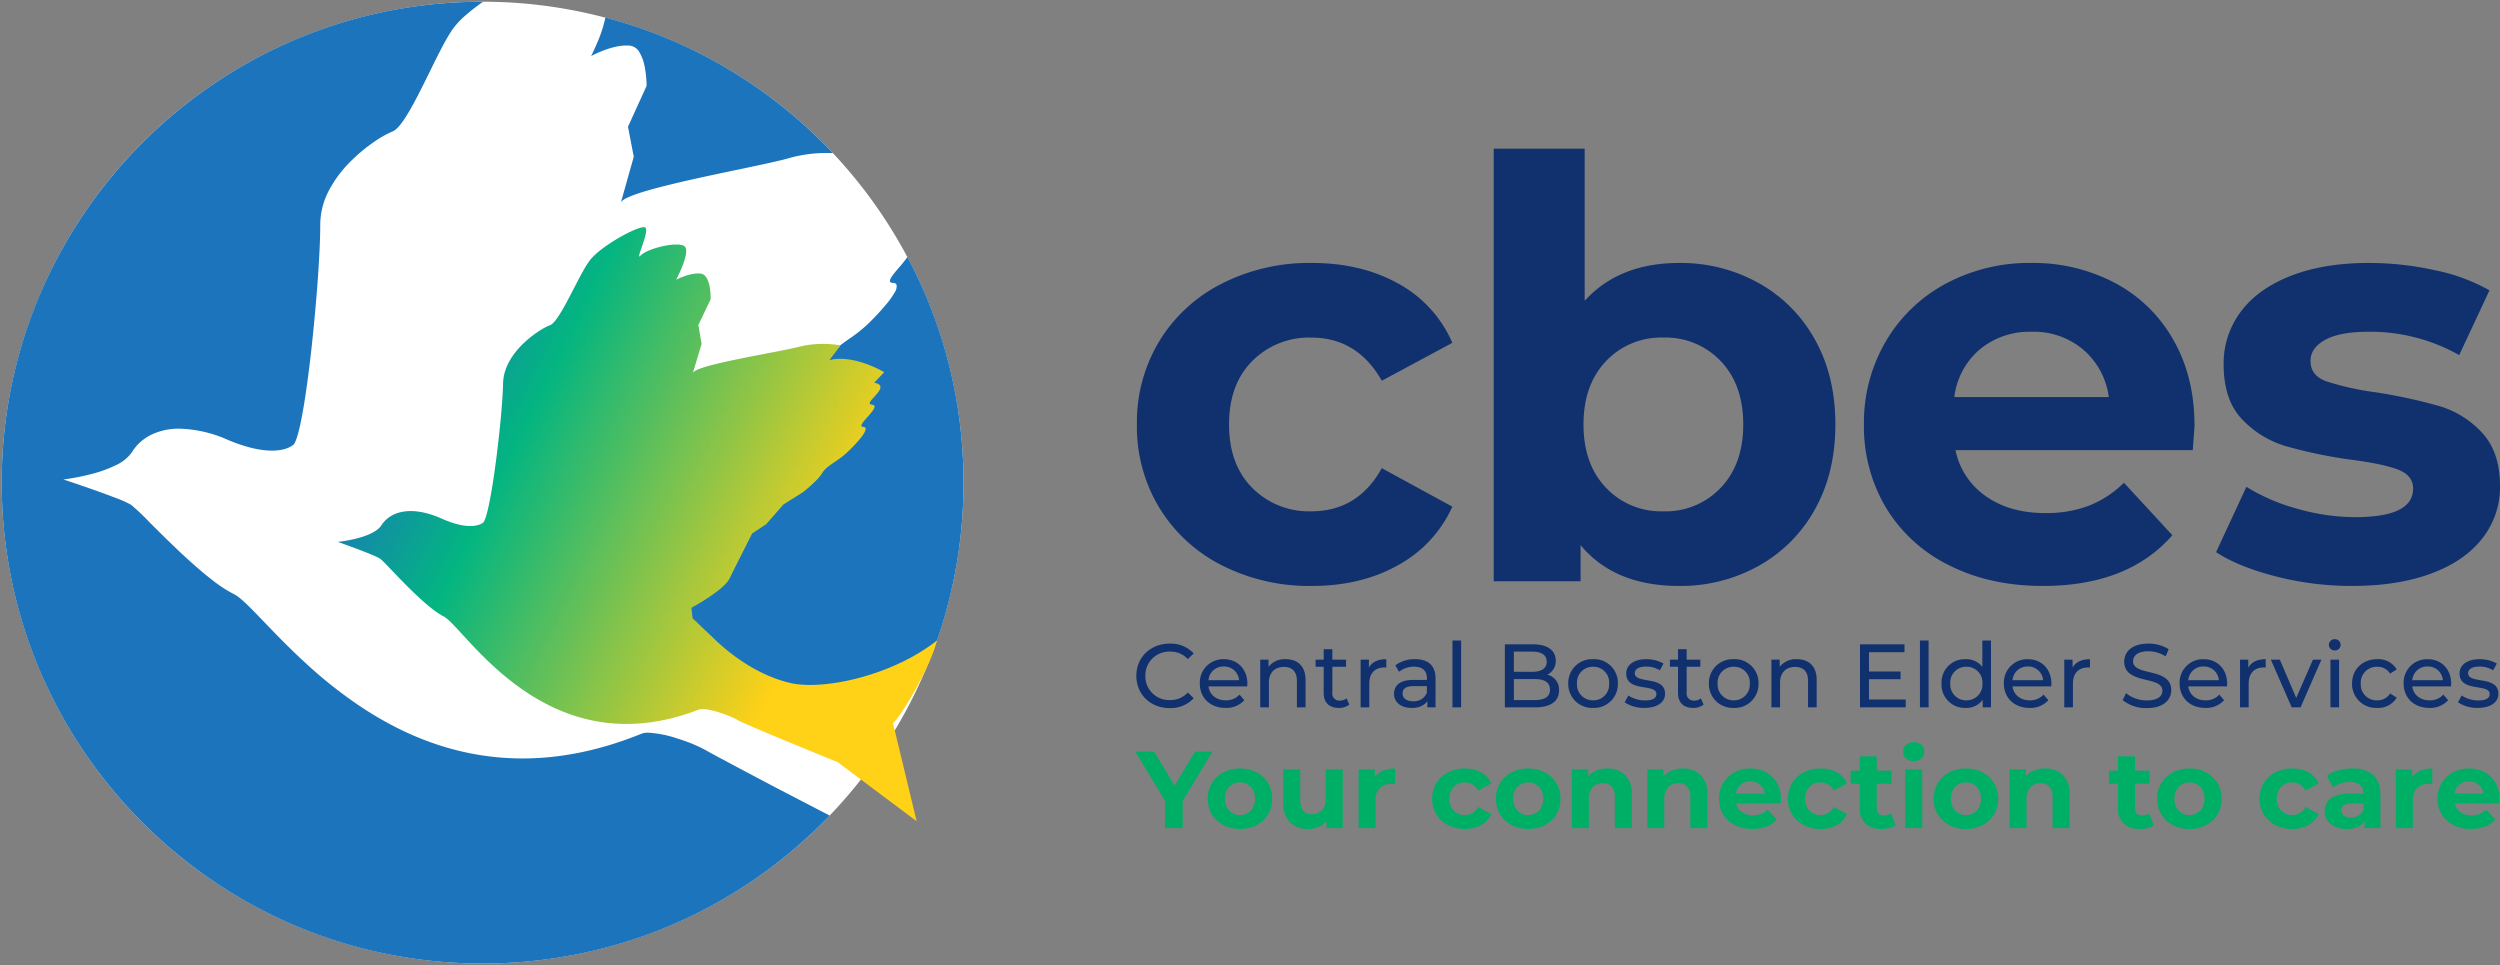
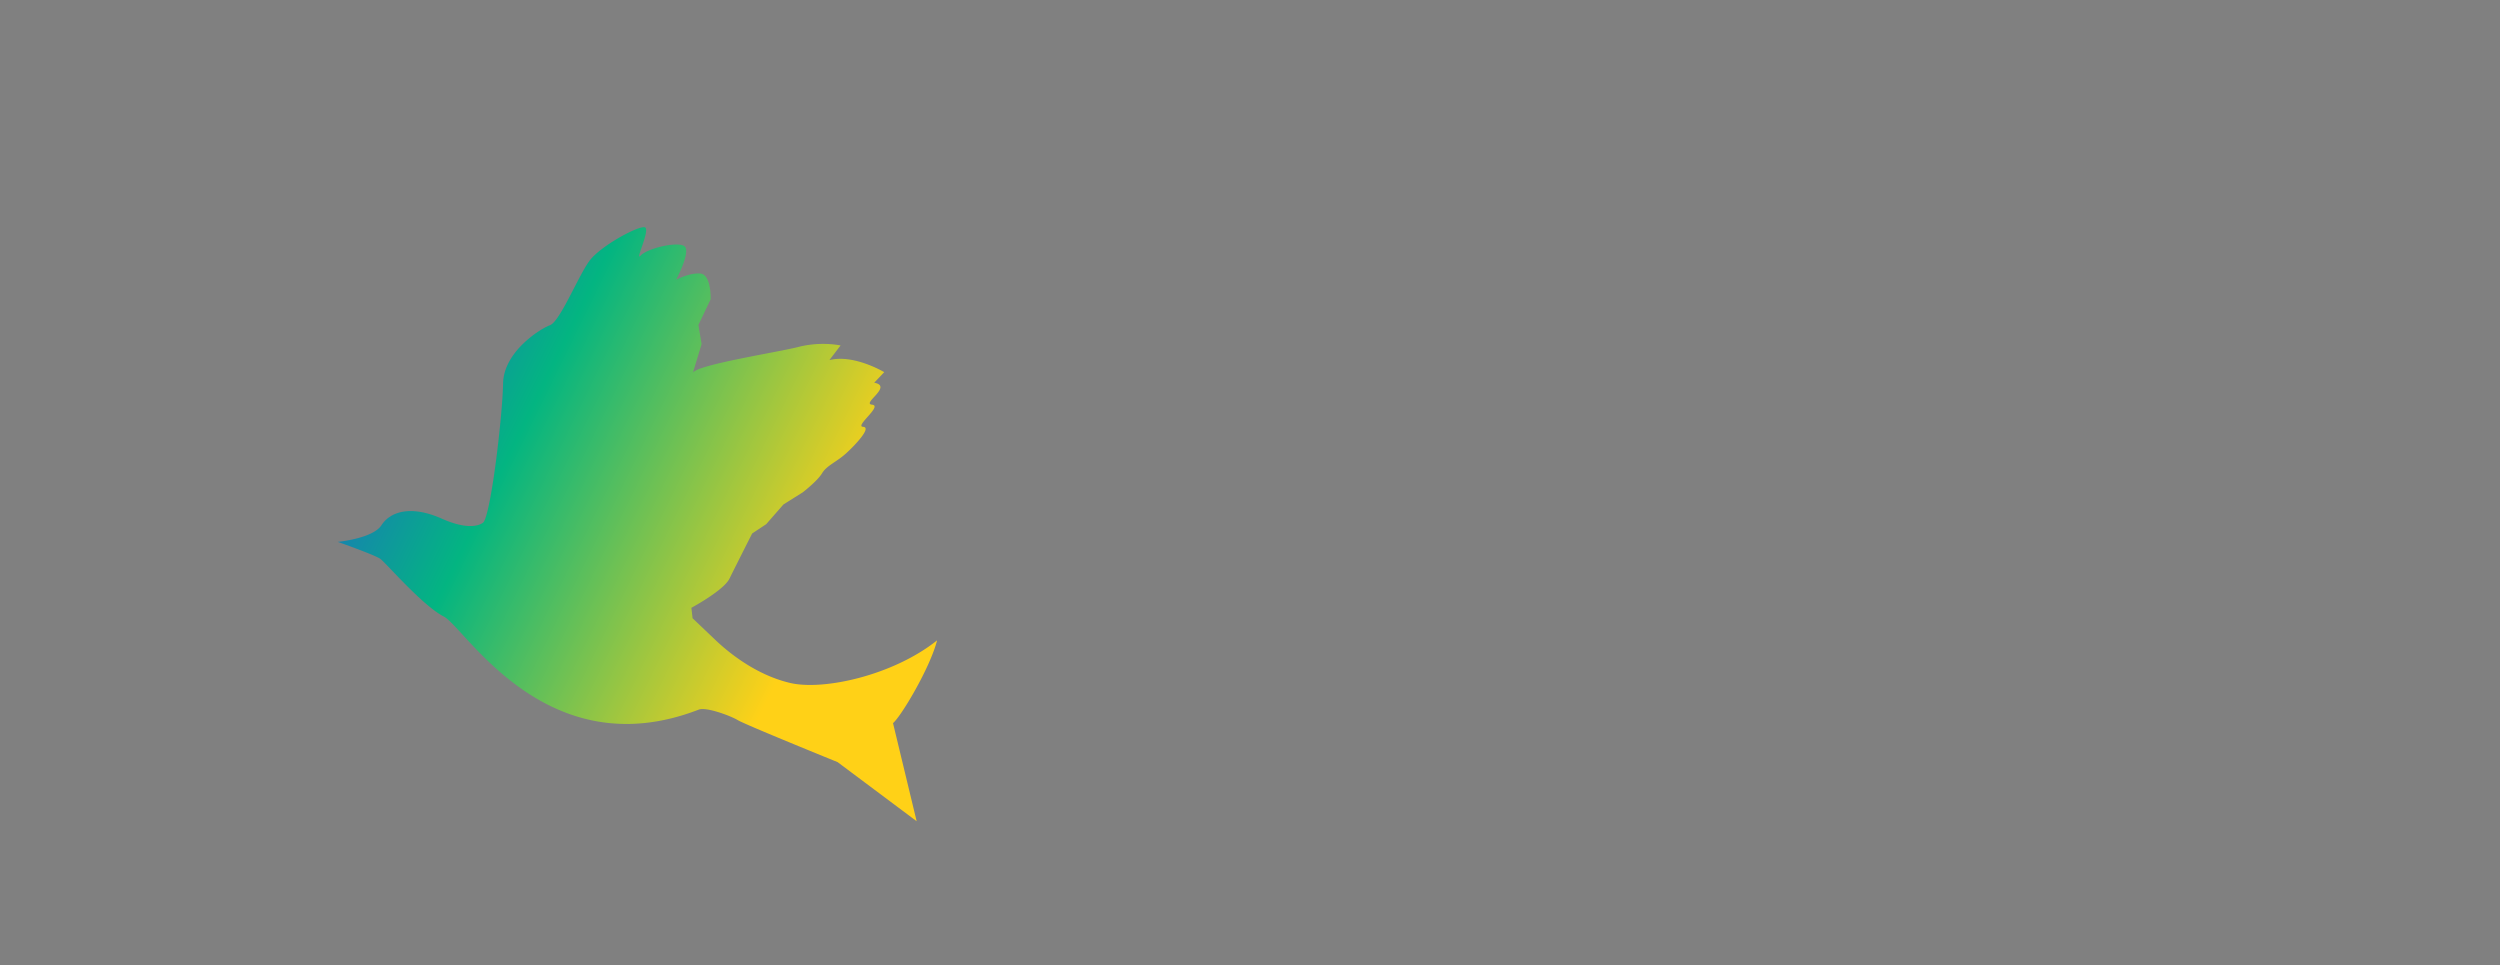
<svg xmlns="http://www.w3.org/2000/svg" width="724.684" height="279.806" viewBox="0 0 724.684 279.806">
  <rect x="0" y="0" width="724.684" height="279.806" fill="#808080" stroke="none" />
  <defs>
    <linearGradient id="linear-gradient" x1="-0.089" y1="0.554" x2="0.658" y2="0.916" gradientUnits="objectBoundingBox">
      <stop offset="0" stop-color="#1c75bc" />
      <stop offset="0.319" stop-color="#03b581" />
      <stop offset="1" stop-color="#ffd117" />
    </linearGradient>
  </defs>
  <g id="Group_713" data-name="Group 713" transform="translate(-459.5 -1309.501)">
    <g id="Group_636" data-name="Group 636" transform="translate(460 1310)">
-       <path id="Path_322" data-name="Path 322" d="M278.8,139.4A139.4,139.4,0,1,1,139.4,0,139.4,139.4,0,0,1,278.8,139.4" transform="translate(0.001)" fill="#fff" />
-       <path id="Subtraction_3" data-name="Subtraction 3" d="M139.4,278.806h0a141.869,141.869,0,0,1-14.254-.723,139.438,139.438,0,0,1-13.841-2.11c-4.492-.92-8.987-2.077-13.36-3.437-4.324-1.345-8.633-2.922-12.808-4.686-4.136-1.751-8.236-3.726-12.186-5.872-3.917-2.126-7.784-4.475-11.493-6.982a140.149,140.149,0,0,1-37.653-37.654c-2.5-3.7-4.851-7.569-6.983-11.5-2.151-3.96-4.126-8.059-5.87-12.184-1.768-4.178-3.345-8.489-4.688-12.809-1.362-4.377-2.518-8.872-3.436-13.359-.929-4.543-1.64-9.2-2.113-13.842a141.522,141.522,0,0,1,0-28.5c.474-4.644,1.185-9.3,2.113-13.841.916-4.481,2.072-8.976,3.436-13.361,1.342-4.319,2.92-8.627,4.688-12.806C12.709,81,14.683,76.9,16.826,72.954c2.133-3.926,4.483-7.793,6.983-11.494A140.107,140.107,0,0,1,61.462,23.807c3.7-2.5,7.566-4.851,11.493-6.983s8.037-4.113,12.186-5.869c4.181-1.769,8.49-3.345,12.808-4.686,4.367-1.361,8.862-2.517,13.36-3.437A139.115,139.115,0,0,1,125.15.72,141.2,141.2,0,0,1,139.4,0h.144a57.4,57.4,0,0,0-4.977,3.848,24.715,24.715,0,0,0-3.6,3.767c-1.994,2.721-4.436,7.673-7.021,12.916l0,.007,0,.007v0l0,0c-3.873,7.857-7.879,15.981-10.653,17.056a29.523,29.523,0,0,0-5.234,2.943,48.253,48.253,0,0,0-7,5.821,34.582,34.582,0,0,0-6.128,8.19,21.46,21.46,0,0,0-2.6,10.051c.013,3.474-.225,8.909-.673,15.3-.446,6.345-1.086,13.446-1.8,20-.786,7.166-1.64,13.482-2.472,18.265-.954,5.49-1.856,8.89-2.682,10.105a4.745,4.745,0,0,1-1.428.924,9.245,9.245,0,0,1-1.973.636,14.484,14.484,0,0,1-2.977.292c-3.558,0-7.867-1.053-12.806-3.129a36.469,36.469,0,0,0-13.971-3.233,18.2,18.2,0,0,0-8.517,1.913,13.844,13.844,0,0,0-3.029,2.137,13.081,13.081,0,0,0-2.207,2.691,11.425,11.425,0,0,1-4.71,3.835A35.482,35.482,0,0,1,26.4,136.8a64.285,64.285,0,0,1-8.522,1.684h-.016l.007,0,.007,0,.045.014c1.408.467,5.087,1.7,8.822,3.019,2.668.944,4.906,1.771,6.652,2.46a27,27,0,0,1,4.174,1.9,69.417,69.417,0,0,1,5.381,5.131l.009.008.038.038.005,0,.045.045c3.185,3.179,7.547,7.532,11.9,11.426,2.377,2.131,4.566,3.956,6.5,5.426a37.288,37.288,0,0,0,5.867,3.77c1.888.923,4.777,3.929,8.775,8.09l0,0,.008.007,0,0,.038.04c3.249,3.381,7.293,7.588,12.032,11.922a129.95,129.95,0,0,0,16.478,12.95,100.487,100.487,0,0,0,9.9,5.731,87.546,87.546,0,0,0,11.017,4.645,79.843,79.843,0,0,0,12.137,3.112,77.99,77.99,0,0,0,13.262,1.137c2.648,0,5.367-.138,8.08-.411,2.793-.281,5.636-.711,8.45-1.278,2.918-.59,5.885-1.341,8.82-2.234,3.038-.922,6.131-2.023,9.193-3.269a5.118,5.118,0,0,1,1.867-.278h.009a31.894,31.894,0,0,1,8.62,1.743,44.268,44.268,0,0,1,7.532,3.039c2,1.145,9.426,5.111,20.915,11.168l.045.022c.045.023.069.037.076.041L240,235.908a140.312,140.312,0,0,1-20.858,17.854c-3.747,2.62-7.681,5.087-11.693,7.335s-8.19,4.324-12.432,6.173a138.542,138.542,0,0,1-40.976,10.774A141.62,141.62,0,0,1,139.4,278.806Zm92.176-79.17h-.006a21.072,21.072,0,0,1-4.365-.4,67.709,67.709,0,0,1-20.736-8.535,90.476,90.476,0,0,1-8-5.481c-2.08-1.594-4.1-3.282-6.016-5.017-4.272-3.886-7.439-6.778-9.14-8.331l-.561-.512-.292-.267-.345-.314c-.222-.206-.369-.339-.376-.345l-.633-4.732h0a.024.024,0,0,1,.012-.006c.915-.521,4.169-2.408,7.629-4.787a60.63,60.63,0,0,0,5.8-4.444,15.438,15.438,0,0,0,3.77-4.435c2.539-5.389,9.871-20.609,9.939-20.749l.044-.088,6.371-4.381,7.716-9.148,8.819-5.741h0l.007-.006.01-.008c.548-.448,1.99-1.645,3.552-3.1,1.122-1.044,2.093-2.014,2.885-2.884a17.454,17.454,0,0,0,2.207-2.878c1.2-2.1,3.28-3.562,5.69-5.255l.01-.008,0,0,.009-.006.022-.014,0,0a44.164,44.164,0,0,0,5.111-4,70.315,70.315,0,0,0,5.948-6.369,22.221,22.221,0,0,0,2.188-3.141,2.96,2.96,0,0,0,.541-2.181c-.14-.37-.515-.565-1.115-.583-.418-.011-.667-.122-.763-.337-.312-.7,1.137-2.4,2.673-4.2h0l0,0h0l0,0h0A36.44,36.44,0,0,0,262.539,74a138.441,138.441,0,0,1,15.181,47.952A141.367,141.367,0,0,1,278.8,139.4c0,4.47-.215,8.988-.64,13.43-.421,4.387-1.052,8.783-1.877,13.068-.818,4.249-1.846,8.5-3.056,12.648-1.2,4.117-2.607,8.212-4.176,12.171-7.223,2.539-13.8,4.574-19.56,6.049C242.07,198.671,236.043,199.636,231.579,199.636ZM179.465,58.24h0l3.746-13.3-1.673-8.7,5.393-11.854a30.739,30.739,0,0,0-.583-5.688,12.479,12.479,0,0,0-1.463-3.993,3.754,3.754,0,0,0-2.9-1.985c-.254-.021-.523-.031-.8-.031h-.023a15.8,15.8,0,0,0-3.658.478,26.1,26.1,0,0,0-3.318,1.055,29.36,29.36,0,0,0-3.337,1.534.154.154,0,0,0,.01-.023c.207-.412.943-1.9,1.749-3.819a37.612,37.612,0,0,0,2.379-7.33,138.494,138.494,0,0,1,35.965,15.156,139.929,139.929,0,0,1,29.969,24.129c-.475-.012-.942-.018-1.389-.018A40.06,40.06,0,0,0,228.35,45.3c-2.8.817-8.456,2.008-15.011,3.388l-.035.007-.023,0-.005,0-.04.006-.162.034-.028.007c-7.179,1.51-15.315,3.223-21.807,4.9-7.52,1.932-11.371,3.436-11.774,4.6Z" transform="translate(0 0.001)" fill="#1c75bc" stroke="rgba(0,0,0,0)" stroke-miterlimit="10" stroke-width="1" />
      <path id="Path_320" data-name="Path 320" d="M107.961,27.488c-3.249,4.264-8.624,17.719-11.557,18.8s-13.42,7.737-13.583,16.868-3.384,37.006-5.669,40.245c0,0-2.88,3.061-12.072-1.032s-15.051-1.937-17.52,1.9S34.9,109.091,34.9,109.091s10.709,3.771,12.32,4.91,12.189,13.53,18.4,16.719c6.194,3.193,29.758,44.086,73.937,26.985,2.1-.812,9.088,1.735,11.295,3.061s28.939,12.167,28.939,12.167l22.912,17.134-6.853-28.439c2.4-2.015,10.77-16.072,12.776-23.994-12.677,10.123-32.893,14.637-42.62,12.345s-17.6-8.606-21.649-12.458-6.612-6.307-6.612-6.307l-.341-3.012s9.351-5.03,11.039-8.457,6.573-13.086,6.573-13.086l4.072-2.7,4.991-5.708,5.63-3.537s4.257-3.3,5.58-5.523,4.26-3.3,6.96-5.761,7.5-7.559,4.931-7.687,5.768-6.119,2.6-6.421,6.179-5.346.621-6.367L193.3,59.89S184.47,54.6,177.41,56.4l3.246-4.26a29.558,29.558,0,0,0-11.837.341c-5.686,1.561-30.262,5.264-30.993,7.666s2.54-8.407,2.54-8.407l-.926-5.53,3.554-7.449s.213-7.144-2.955-7.446-7.059,1.8-7.059,1.8,4.523-8.471,2.316-9.8-10.646.717-12.572,2.756,2.962-7.63,1.174-8.173a1.1,1.1,0,0,0-.284-.032c-2.437,0-12.547,5.552-15.654,9.627" transform="translate(62.51 47.487)" fill="url(#linear-gradient)" />
    </g>
    <g id="Group_709" data-name="Group 709" transform="translate(-25)">
-       <path id="Path_374" data-name="Path 374" d="M-146.185,1.352a55.9,55.9,0,0,1-26.111-6,44.926,44.926,0,0,1-18.083-16.647,45.411,45.411,0,0,1-6.507-24.167,45.411,45.411,0,0,1,6.507-24.167A44.926,44.926,0,0,1-172.3-86.275a55.9,55.9,0,0,1,26.111-6q14.365,0,25.1,6a35.582,35.582,0,0,1,15.632,17.154L-125.9-58.136q-7.1-12.506-20.449-12.506a23.137,23.137,0,0,0-17.069,6.76q-6.76,6.76-6.76,18.421t6.76,18.421a23.137,23.137,0,0,0,17.069,6.76q13.52,0,20.449-12.506l20.449,11.154a36.3,36.3,0,0,1-15.632,16.9Q-131.82,1.352-146.185,1.352Zm106.47-93.626a46.335,46.335,0,0,1,23.069,5.831A41.866,41.866,0,0,1-.338-70.051q5.915,10.562,5.915,24.59T-.338-20.872A41.866,41.866,0,0,1-16.646-4.479,46.335,46.335,0,0,1-39.715,1.352q-18.759,0-28.561-11.83V0H-93.457V-125.4h26.364v44.109Q-57.122-92.274-39.715-92.274ZM-44.278-20.28a21.959,21.959,0,0,0,16.646-6.844q6.506-6.845,6.507-18.337T-27.631-63.8a21.959,21.959,0,0,0-16.646-6.845A21.959,21.959,0,0,0-60.924-63.8q-6.506,6.845-6.507,18.337t6.507,18.337A21.959,21.959,0,0,0-44.278-20.28ZM109.681-45.123q0,.507-.507,7.1H40.391a21.422,21.422,0,0,0,8.788,13.351q6.929,4.9,17.238,4.9a34.905,34.905,0,0,0,12.59-2.112,30.5,30.5,0,0,0,10.225-6.676l14.027,15.21q-12.844,14.7-37.518,14.7-15.379,0-27.209-6A43.98,43.98,0,0,1,20.28-21.294a45.867,45.867,0,0,1-6.422-24.167A46.463,46.463,0,0,1,20.2-69.544,44.4,44.4,0,0,1,37.6-86.275a51.108,51.108,0,0,1,24.758-6,50.7,50.7,0,0,1,24.167,5.746,41.94,41.94,0,0,1,16.984,16.478Q109.681-59.319,109.681-45.123ZM62.53-72.332a22.7,22.7,0,0,0-15.041,5.07A21.583,21.583,0,0,0,40.053-53.4H84.838A21.8,21.8,0,0,0,77.4-67.177,22.226,22.226,0,0,0,62.53-72.332ZM155.311,1.352a88.323,88.323,0,0,1-22.139-2.789Q122.356-4.225,115.934-8.45l8.788-18.928a55.31,55.31,0,0,0,14.7,6.337,61.623,61.623,0,0,0,16.9,2.45q16.731,0,16.731-8.281,0-3.887-4.563-5.577t-14.027-2.873a135.319,135.319,0,0,1-18.421-3.887,28.579,28.579,0,0,1-12.59-7.774q-5.324-5.577-5.323-15.886a24.885,24.885,0,0,1,4.985-15.295q4.986-6.675,14.534-10.394t22.562-3.718a88.547,88.547,0,0,1,19.181,2.113,53.616,53.616,0,0,1,15.8,5.83l-8.788,18.759a52.464,52.464,0,0,0-26.2-6.76q-8.45,0-12.675,2.366t-4.225,6.084q0,4.225,4.563,5.915a80.779,80.779,0,0,0,14.534,3.211,155.576,155.576,0,0,1,18.252,3.972A27.42,27.42,0,0,1,193-43.1q5.239,5.577,5.239,15.548a24.01,24.01,0,0,1-5.07,15.041Q188.1-5.915,178.38-2.282T155.311,1.352Z" transform="translate(1010.947 1478)" fill="#10306e" />
-       <path id="Path_373" data-name="Path 373" d="M-184.725-7.849V0h-5.127V-7.912l-8.577-14.243h5.444l5.919,9.843,5.919-9.843h5.032Zm16.616,8.1A10.21,10.21,0,0,1-172.936-.87a8.353,8.353,0,0,1-3.339-3.118,8.59,8.59,0,0,1-1.2-4.526,8.59,8.59,0,0,1,1.2-4.526,8.353,8.353,0,0,1,3.339-3.118,10.21,10.21,0,0,1,4.827-1.124,10.116,10.116,0,0,1,4.811,1.124,8.379,8.379,0,0,1,3.323,3.118,8.59,8.59,0,0,1,1.2,4.526,8.59,8.59,0,0,1-1.2,4.526A8.379,8.379,0,0,1-163.3-.87,10.116,10.116,0,0,1-168.109.253Zm0-4.051a4.112,4.112,0,0,0,3.118-1.282,4.778,4.778,0,0,0,1.219-3.434,4.778,4.778,0,0,0-1.219-3.434,4.112,4.112,0,0,0-3.118-1.282,4.163,4.163,0,0,0-3.133,1.282,4.742,4.742,0,0,0-1.234,3.434,4.742,4.742,0,0,0,1.234,3.434A4.163,4.163,0,0,0-168.109-3.8Zm29.783-13.23V0h-4.684V-2.026a6.548,6.548,0,0,1-2.342,1.693A7.368,7.368,0,0,1-148.3.253a7.252,7.252,0,0,1-5.317-1.931,7.7,7.7,0,0,1-1.962-5.729v-9.622h4.937v8.894q0,4.115,3.45,4.114a3.709,3.709,0,0,0,2.848-1.155,4.874,4.874,0,0,0,1.076-3.434v-8.419Zm9.305,2.247a5.49,5.49,0,0,1,2.39-1.867,8.869,8.869,0,0,1,3.466-.633v4.558q-.823-.063-1.108-.063A4.526,4.526,0,0,0-127.6-11.6a4.8,4.8,0,0,0-1.2,3.561V0h-4.937V-17.028h4.716ZM-102.91.253A10.469,10.469,0,0,1-107.8-.87a8.414,8.414,0,0,1-3.387-3.118A8.5,8.5,0,0,1-112.4-8.514a8.5,8.5,0,0,1,1.219-4.526,8.414,8.414,0,0,1,3.387-3.118,10.469,10.469,0,0,1,4.89-1.124,9.475,9.475,0,0,1,4.7,1.124,6.664,6.664,0,0,1,2.928,3.212l-3.83,2.057a4.186,4.186,0,0,0-3.83-2.342,4.333,4.333,0,0,0-3.2,1.266,4.662,4.662,0,0,0-1.266,3.45,4.662,4.662,0,0,0,1.266,3.45,4.333,4.333,0,0,0,3.2,1.266,4.143,4.143,0,0,0,3.83-2.342l3.83,2.089A6.8,6.8,0,0,1-98.21-.886,9.369,9.369,0,0,1-102.91.253Zm18.357,0A10.21,10.21,0,0,1-89.38-.87a8.353,8.353,0,0,1-3.339-3.118,8.59,8.59,0,0,1-1.2-4.526,8.59,8.59,0,0,1,1.2-4.526,8.353,8.353,0,0,1,3.339-3.118,10.21,10.21,0,0,1,4.827-1.124,10.116,10.116,0,0,1,4.811,1.124,8.379,8.379,0,0,1,3.323,3.118,8.59,8.59,0,0,1,1.2,4.526,8.59,8.59,0,0,1-1.2,4.526A8.379,8.379,0,0,1-79.742-.87,10.116,10.116,0,0,1-84.553.253Zm0-4.051A4.112,4.112,0,0,0-81.435-5.08a4.778,4.778,0,0,0,1.219-3.434,4.778,4.778,0,0,0-1.219-3.434,4.112,4.112,0,0,0-3.118-1.282,4.163,4.163,0,0,0-3.133,1.282,4.742,4.742,0,0,0-1.234,3.434A4.742,4.742,0,0,0-87.686-5.08,4.163,4.163,0,0,0-84.553-3.8Zm22.978-13.483a7.007,7.007,0,0,1,5.111,1.9,7.53,7.53,0,0,1,1.946,5.634V0h-4.937V-8.989a4.439,4.439,0,0,0-.886-3.023,3.25,3.25,0,0,0-2.564-1,3.929,3.929,0,0,0-2.975,1.155,4.783,4.783,0,0,0-1.108,3.434V0h-4.937V-17.028h4.716v1.994A6.548,6.548,0,0,1-64.772-16.7,8.491,8.491,0,0,1-61.575-17.281Zm21.87,0a7.007,7.007,0,0,1,5.111,1.9,7.53,7.53,0,0,1,1.946,5.634V0h-4.937V-8.989a4.439,4.439,0,0,0-.886-3.023,3.25,3.25,0,0,0-2.564-1,3.929,3.929,0,0,0-2.975,1.155,4.783,4.783,0,0,0-1.108,3.434V0h-4.937V-17.028h4.716v1.994A6.548,6.548,0,0,1-42.9-16.7,8.491,8.491,0,0,1-39.7-17.281Zm28.39,8.83q0,.095-.095,1.329H-24.291a4.012,4.012,0,0,0,1.646,2.5,5.451,5.451,0,0,0,3.228.918,6.537,6.537,0,0,0,2.358-.4,5.711,5.711,0,0,0,1.915-1.25L-12.518-2.5Q-14.923.253-19.544.253A11.115,11.115,0,0,1-24.64-.87a8.236,8.236,0,0,1-3.418-3.118,8.59,8.59,0,0,1-1.2-4.526,8.7,8.7,0,0,1,1.187-4.51,8.315,8.315,0,0,1,3.26-3.133,9.572,9.572,0,0,1,4.637-1.124A9.495,9.495,0,0,1-15.651-16.2a7.854,7.854,0,0,1,3.181,3.086A9.2,9.2,0,0,1-11.315-8.451Zm-8.83-5.1a4.252,4.252,0,0,0-2.817.95A4.042,4.042,0,0,0-24.355-10h8.387a4.082,4.082,0,0,0-1.393-2.579A4.162,4.162,0,0,0-20.145-13.546ZM.206.253A10.469,10.469,0,0,1-4.684-.87,8.414,8.414,0,0,1-8.071-3.988,8.5,8.5,0,0,1-9.289-8.514,8.5,8.5,0,0,1-8.071-13.04a8.414,8.414,0,0,1,3.387-3.118,10.469,10.469,0,0,1,4.89-1.124,9.475,9.475,0,0,1,4.7,1.124,6.664,6.664,0,0,1,2.928,3.212L4-10.888A4.186,4.186,0,0,0,.174-13.23a4.333,4.333,0,0,0-3.2,1.266,4.662,4.662,0,0,0-1.266,3.45,4.662,4.662,0,0,0,1.266,3.45A4.333,4.333,0,0,0,.174-3.8,4.143,4.143,0,0,0,4-6.14l3.83,2.089A6.8,6.8,0,0,1,4.906-.886,9.369,9.369,0,0,1,.206.253ZM21.918-.823a5.075,5.075,0,0,1-1.788.807A9.041,9.041,0,0,1,17.9.253,6.629,6.629,0,0,1,13.2-1.3a5.935,5.935,0,0,1-1.662-4.558V-12.85H8.909v-3.8h2.627v-4.146h4.937v4.146h4.241v3.8H16.474v6.931a2.325,2.325,0,0,0,.554,1.662,2.053,2.053,0,0,0,1.567.586A3.173,3.173,0,0,0,20.588-4.3Zm2.785-16.2H29.64V0H24.7ZM27.172-19.4a3.132,3.132,0,0,1-2.215-.791,2.566,2.566,0,0,1-.855-1.962,2.566,2.566,0,0,1,.855-1.962,3.132,3.132,0,0,1,2.215-.791,3.21,3.21,0,0,1,2.216.76,2.436,2.436,0,0,1,.855,1.9,2.688,2.688,0,0,1-.855,2.041A3.1,3.1,0,0,1,27.172-19.4ZM42.332.253A10.21,10.21,0,0,1,37.505-.87a8.353,8.353,0,0,1-3.339-3.118,8.59,8.59,0,0,1-1.2-4.526,8.59,8.59,0,0,1,1.2-4.526,8.353,8.353,0,0,1,3.339-3.118,10.21,10.21,0,0,1,4.827-1.124,10.116,10.116,0,0,1,4.811,1.124,8.379,8.379,0,0,1,3.323,3.118,8.59,8.59,0,0,1,1.2,4.526,8.59,8.59,0,0,1-1.2,4.526A8.379,8.379,0,0,1,47.143-.87,10.116,10.116,0,0,1,42.332.253Zm0-4.051A4.112,4.112,0,0,0,45.449-5.08a4.778,4.778,0,0,0,1.219-3.434,4.778,4.778,0,0,0-1.219-3.434,4.112,4.112,0,0,0-3.118-1.282A4.163,4.163,0,0,0,39.2-11.948a4.742,4.742,0,0,0-1.234,3.434A4.742,4.742,0,0,0,39.2-5.08,4.163,4.163,0,0,0,42.332-3.8ZM65.31-17.281a7.007,7.007,0,0,1,5.111,1.9,7.53,7.53,0,0,1,1.946,5.634V0H67.43V-8.989a4.439,4.439,0,0,0-.886-3.023,3.25,3.25,0,0,0-2.564-1,3.929,3.929,0,0,0-2.975,1.155A4.783,4.783,0,0,0,59.9-8.419V0H54.96V-17.028h4.716v1.994A6.548,6.548,0,0,1,62.113-16.7,8.491,8.491,0,0,1,65.31-17.281ZM96.77-.823a5.075,5.075,0,0,1-1.788.807A9.041,9.041,0,0,1,92.75.253,6.629,6.629,0,0,1,88.05-1.3a5.935,5.935,0,0,1-1.662-4.558V-12.85H83.762v-3.8h2.627v-4.146h4.937v4.146h4.241v3.8H91.326v6.931a2.324,2.324,0,0,0,.554,1.662,2.053,2.053,0,0,0,1.567.586A3.173,3.173,0,0,0,95.441-4.3ZM107.119.253A10.21,10.21,0,0,1,102.293-.87a8.353,8.353,0,0,1-3.339-3.118,8.59,8.59,0,0,1-1.2-4.526,8.59,8.59,0,0,1,1.2-4.526,8.353,8.353,0,0,1,3.339-3.118,10.21,10.21,0,0,1,4.827-1.124,10.116,10.116,0,0,1,4.811,1.124,8.379,8.379,0,0,1,3.323,3.118,8.59,8.59,0,0,1,1.2,4.526,8.59,8.59,0,0,1-1.2,4.526A8.379,8.379,0,0,1,111.93-.87,10.116,10.116,0,0,1,107.119.253Zm0-4.051a4.112,4.112,0,0,0,3.118-1.282,4.778,4.778,0,0,0,1.219-3.434,4.778,4.778,0,0,0-1.219-3.434,4.112,4.112,0,0,0-3.118-1.282,4.163,4.163,0,0,0-3.133,1.282,4.742,4.742,0,0,0-1.234,3.434,4.742,4.742,0,0,0,1.234,3.434A4.163,4.163,0,0,0,107.119-3.8ZM136.934.253a10.469,10.469,0,0,1-4.89-1.124,8.414,8.414,0,0,1-3.387-3.118,8.5,8.5,0,0,1-1.219-4.526,8.5,8.5,0,0,1,1.219-4.526,8.414,8.414,0,0,1,3.387-3.118,10.469,10.469,0,0,1,4.89-1.124,9.475,9.475,0,0,1,4.7,1.124,6.664,6.664,0,0,1,2.928,3.212l-3.83,2.057a4.186,4.186,0,0,0-3.83-2.342,4.333,4.333,0,0,0-3.2,1.266,4.662,4.662,0,0,0-1.266,3.45,4.662,4.662,0,0,0,1.266,3.45A4.333,4.333,0,0,0,136.9-3.8a4.143,4.143,0,0,0,3.83-2.342l3.83,2.089a6.8,6.8,0,0,1-2.928,3.165A9.369,9.369,0,0,1,136.934.253Zm17.344-17.534a8.862,8.862,0,0,1,6.077,1.883q2.121,1.883,2.121,5.681V0h-4.621V-2.121Q156.462.253,152.664.253a8.056,8.056,0,0,1-3.4-.665,5.073,5.073,0,0,1-2.2-1.836,4.778,4.778,0,0,1-.76-2.659A4.437,4.437,0,0,1,148.09-8.64Q149.879-10,153.613-10h3.925a3.147,3.147,0,0,0-.981-2.485,4.321,4.321,0,0,0-2.943-.87,8.594,8.594,0,0,0-2.674.427,7.075,7.075,0,0,0-2.231,1.155l-1.772-3.45a10.694,10.694,0,0,1,3.339-1.519A14.958,14.958,0,0,1,154.278-17.281ZM153.9-3.07a4.3,4.3,0,0,0,2.247-.586,3.2,3.2,0,0,0,1.393-1.725V-7.121h-3.387q-3.038,0-3.038,1.994a1.776,1.776,0,0,0,.744,1.5A3.35,3.35,0,0,0,153.9-3.07Zm17.756-11.711a5.49,5.49,0,0,1,2.39-1.867,8.869,8.869,0,0,1,3.466-.633v4.558q-.823-.063-1.108-.063a4.526,4.526,0,0,0-3.323,1.187,4.8,4.8,0,0,0-1.2,3.561V0h-4.937V-17.028h4.716Zm25.32,6.33q0,.095-.095,1.329H184a4.012,4.012,0,0,0,1.646,2.5,5.451,5.451,0,0,0,3.228.918,6.537,6.537,0,0,0,2.358-.4,5.711,5.711,0,0,0,1.915-1.25L195.771-2.5Q193.366.253,188.745.253a11.115,11.115,0,0,1-5.1-1.124,8.236,8.236,0,0,1-3.418-3.118,8.59,8.59,0,0,1-1.2-4.526,8.7,8.7,0,0,1,1.187-4.51,8.315,8.315,0,0,1,3.26-3.133,9.572,9.572,0,0,1,4.637-1.124,9.495,9.495,0,0,1,4.526,1.076,7.854,7.854,0,0,1,3.181,3.086A9.2,9.2,0,0,1,196.974-8.451Zm-8.83-5.1a4.252,4.252,0,0,0-2.817.95,4.042,4.042,0,0,0-1.393,2.6h8.387a4.082,4.082,0,0,0-1.393-2.579A4.162,4.162,0,0,0,188.143-13.546Z" transform="translate(1012.054 1549.547)" fill="#00af66" />
-       <path id="Path_372" data-name="Path 372" d="M-187.5.209a9.065,9.065,0,0,0,6.969-2.871l-1.7-1.644a6.794,6.794,0,0,1-5.142,2.192,6.9,6.9,0,0,1-7.178-7.021,6.9,6.9,0,0,1,7.178-7.021,6.77,6.77,0,0,1,5.142,2.166l1.7-1.644a9.028,9.028,0,0,0-6.943-2.845c-5.559,0-9.683,3.941-9.683,9.344S-193.036.209-187.5.209Zm22.524-7.047c0-4.254-2.845-7.125-6.838-7.125a6.775,6.775,0,0,0-6.943,7.047c0,4.124,2.975,7.073,7.438,7.073a6.943,6.943,0,0,0,5.455-2.245l-1.383-1.618a5.165,5.165,0,0,1-3.993,1.67c-2.741,0-4.7-1.618-5.011-4.046h11.223C-165-6.316-164.978-6.629-164.978-6.838Zm-6.838-5.011a4.314,4.314,0,0,1,4.437,3.967h-8.874A4.312,4.312,0,0,1-171.816-11.849Zm17.957-2.114a5.93,5.93,0,0,0-4.985,2.219v-2.088h-2.4V0h2.506V-7.125c0-3,1.723-4.594,4.385-4.594,2.375,0,3.732,1.331,3.732,4.046V0h2.506V-7.961C-148.117-12.032-150.493-13.964-153.859-13.964ZM-136.216-2.61a3.156,3.156,0,0,1-1.958.653A2.038,2.038,0,0,1-140.34-4.28v-7.491h3.967v-2.062h-3.967v-3.028h-2.506v3.028h-2.349v2.062h2.349v7.6c0,2.793,1.592,4.333,4.385,4.333a4.726,4.726,0,0,0,3.028-.966Zm6.473-8.9v-2.323h-2.4V0h2.506V-6.89c0-3.028,1.67-4.672,4.359-4.672a4.424,4.424,0,0,1,.574.026v-2.427C-127.133-13.964-128.856-13.128-129.743-11.51Zm13.389-2.453a9.212,9.212,0,0,0-5.716,1.775l1.044,1.879a7,7,0,0,1,4.385-1.488c2.479,0,3.706,1.227,3.706,3.341v.5H-116.9c-4.124,0-5.559,1.827-5.559,4.046,0,2.4,1.984,4.072,5.116,4.072,2.166,0,3.706-.731,4.541-1.984V0h2.375V-8.352C-110.429-12.137-112.569-13.964-116.354-13.964Zm-.574,12.189c-1.905,0-3.054-.861-3.054-2.245,0-1.174.7-2.14,3.184-2.14h3.863v1.931A4.012,4.012,0,0,1-116.928-1.775ZM-105.522,0h2.506V-19.366h-2.506Zm27.483-9.474a4.33,4.33,0,0,0,2.453-4.072c0-2.949-2.349-4.724-6.551-4.724h-8.2V0h8.717c4.62,0,6.995-1.8,6.995-4.933A4.415,4.415,0,0,0-78.039-9.474Zm-4.333-6.682c2.662,0,4.176.992,4.176,2.923s-1.514,2.923-4.176,2.923h-5.351v-5.846Zm.652,14.042h-6V-8.2h6c2.9,0,4.463.94,4.463,3.054S-78.822-2.114-81.719-2.114ZM-64.754.157a6.883,6.883,0,0,0,7.177-7.073,6.862,6.862,0,0,0-7.177-7.047,6.883,6.883,0,0,0-7.2,7.047A6.9,6.9,0,0,0-64.754.157Zm0-2.192a4.58,4.58,0,0,1-4.672-4.881,4.558,4.558,0,0,1,4.672-4.855,4.538,4.538,0,0,1,4.646,4.855A4.56,4.56,0,0,1-64.754-2.036ZM-49.877.157c3.68,0,5.977-1.592,5.977-4.1,0-5.377-8.77-2.714-8.77-5.977,0-1.1,1.07-1.905,3.263-1.905a7.224,7.224,0,0,1,3.993,1.1l1.07-1.984a10.066,10.066,0,0,0-5.037-1.253c-3.55,0-5.768,1.67-5.768,4.15,0,5.507,8.743,2.819,8.743,5.925,0,1.174-.966,1.879-3.289,1.879a8.889,8.889,0,0,1-4.855-1.435l-1.044,1.984A9.984,9.984,0,0,0-49.877.157ZM-33.512-2.61a3.156,3.156,0,0,1-1.958.653A2.038,2.038,0,0,1-37.636-4.28v-7.491h3.967v-2.062h-3.967v-3.028h-2.506v3.028h-2.349v2.062h2.349v7.6c0,2.793,1.592,4.333,4.385,4.333a4.726,4.726,0,0,0,3.028-.966ZM-23.986.157a6.883,6.883,0,0,0,7.178-7.073,6.862,6.862,0,0,0-7.178-7.047,6.883,6.883,0,0,0-7.2,7.047A6.9,6.9,0,0,0-23.986.157Zm0-2.192a4.58,4.58,0,0,1-4.672-4.881,4.558,4.558,0,0,1,4.672-4.855A4.538,4.538,0,0,1-19.34-6.917,4.56,4.56,0,0,1-23.986-2.036Zm18.3-11.928a5.93,5.93,0,0,0-4.985,2.219v-2.088h-2.4V0h2.506V-7.125c0-3,1.723-4.594,4.385-4.594,2.375,0,3.732,1.331,3.732,4.046V0H.052V-7.961C.052-12.032-2.323-13.964-5.69-13.964ZM15.216-2.271v-5.9h9.161v-2.219H15.216V-16H25.5V-18.27H12.606V0H25.865V-2.271ZM29.989,0h2.506V-19.366H29.989ZM48.076-19.366v7.621a5.886,5.886,0,0,0-4.829-2.219,6.714,6.714,0,0,0-6.995,7.047A6.735,6.735,0,0,0,43.248.157a5.844,5.844,0,0,0,4.933-2.349V0h2.4V-19.366Zm-4.62,17.33a4.58,4.58,0,0,1-4.672-4.881,4.558,4.558,0,0,1,4.672-4.855A4.553,4.553,0,0,1,48.1-6.917,4.575,4.575,0,0,1,43.457-2.036Zm24.638-4.8c0-4.254-2.845-7.125-6.838-7.125a6.775,6.775,0,0,0-6.943,7.047c0,4.124,2.975,7.073,7.438,7.073a6.943,6.943,0,0,0,5.455-2.245L65.824-3.706a5.165,5.165,0,0,1-3.993,1.67c-2.74,0-4.7-1.618-5.011-4.046H68.043C68.069-6.316,68.095-6.629,68.095-6.838Zm-6.838-5.011a4.314,4.314,0,0,1,4.437,3.967H56.82A4.312,4.312,0,0,1,61.257-11.849Zm12.972.339v-2.323h-2.4V0h2.506V-6.89c0-3.028,1.67-4.672,4.359-4.672a4.424,4.424,0,0,1,.574.026v-2.427C76.838-13.964,75.116-13.128,74.228-11.51ZM95.761.209c4.828,0,7.073-2.4,7.073-5.194,0-6.708-11.066-3.915-11.066-8.378,0-1.592,1.331-2.9,4.437-2.9a9.435,9.435,0,0,1,5.011,1.488l.861-2.088A10.749,10.749,0,0,0,96.2-18.479c-4.8,0-6.995,2.4-6.995,5.22,0,6.786,11.066,3.967,11.066,8.43,0,1.592-1.357,2.819-4.515,2.819a9.4,9.4,0,0,1-6.029-2.114l-.966,2.036A10.845,10.845,0,0,0,95.761.209Zm23.281-7.047c0-4.254-2.845-7.125-6.838-7.125a6.775,6.775,0,0,0-6.943,7.047c0,4.124,2.975,7.073,7.438,7.073a6.943,6.943,0,0,0,5.455-2.245l-1.383-1.618a5.165,5.165,0,0,1-3.993,1.67c-2.741,0-4.7-1.618-5.011-4.046H118.99C119.016-6.316,119.042-6.629,119.042-6.838ZM112.2-11.849a4.314,4.314,0,0,1,4.437,3.967h-8.874A4.312,4.312,0,0,1,112.2-11.849Zm12.972.339v-2.323h-2.4V0h2.506V-6.89c0-3.028,1.67-4.672,4.359-4.672a4.424,4.424,0,0,1,.574.026v-2.427C127.786-13.964,126.063-13.128,125.176-11.51Zm18.74-2.323L139.061-2.741l-4.75-11.093H131.7L137.756,0h2.558l6.055-13.833Zm6.316-2.662a1.64,1.64,0,0,0,1.7-1.67,1.624,1.624,0,0,0-1.7-1.592,1.65,1.65,0,0,0-1.7,1.644A1.629,1.629,0,0,0,150.232-16.5ZM148.979,0h2.506V-13.833h-2.506Zm13.572.157a6.189,6.189,0,0,0,5.638-2.975l-1.905-1.2a4.312,4.312,0,0,1-3.758,1.984,4.584,4.584,0,0,1-4.75-4.881,4.591,4.591,0,0,1,4.75-4.855,4.312,4.312,0,0,1,3.758,1.984l1.905-1.227a6.169,6.169,0,0,0-5.638-2.949c-4.254,0-7.308,2.923-7.308,7.047A6.932,6.932,0,0,0,162.551.157Zm21.428-6.995c0-4.254-2.845-7.125-6.838-7.125A6.775,6.775,0,0,0,170.2-6.917c0,4.124,2.975,7.073,7.438,7.073a6.943,6.943,0,0,0,5.455-2.245l-1.383-1.618a5.165,5.165,0,0,1-3.993,1.67c-2.741,0-4.7-1.618-5.011-4.046h11.223C183.953-6.316,183.979-6.629,183.979-6.838Zm-6.838-5.011a4.314,4.314,0,0,1,4.437,3.967H172.7A4.312,4.312,0,0,1,177.141-11.849ZM191.678.157c3.68,0,5.977-1.592,5.977-4.1,0-5.377-8.77-2.714-8.77-5.977,0-1.1,1.07-1.905,3.262-1.905a7.224,7.224,0,0,1,3.993,1.1l1.07-1.984a10.066,10.066,0,0,0-5.037-1.253c-3.55,0-5.768,1.67-5.768,4.15,0,5.507,8.743,2.819,8.743,5.925,0,1.174-.966,1.879-3.289,1.879a8.889,8.889,0,0,1-4.855-1.435l-1.044,1.984A9.984,9.984,0,0,0,191.678.157Z" transform="translate(1011.054 1514.547)" fill="#10306e" />
-     </g>
+       </g>
  </g>
</svg>